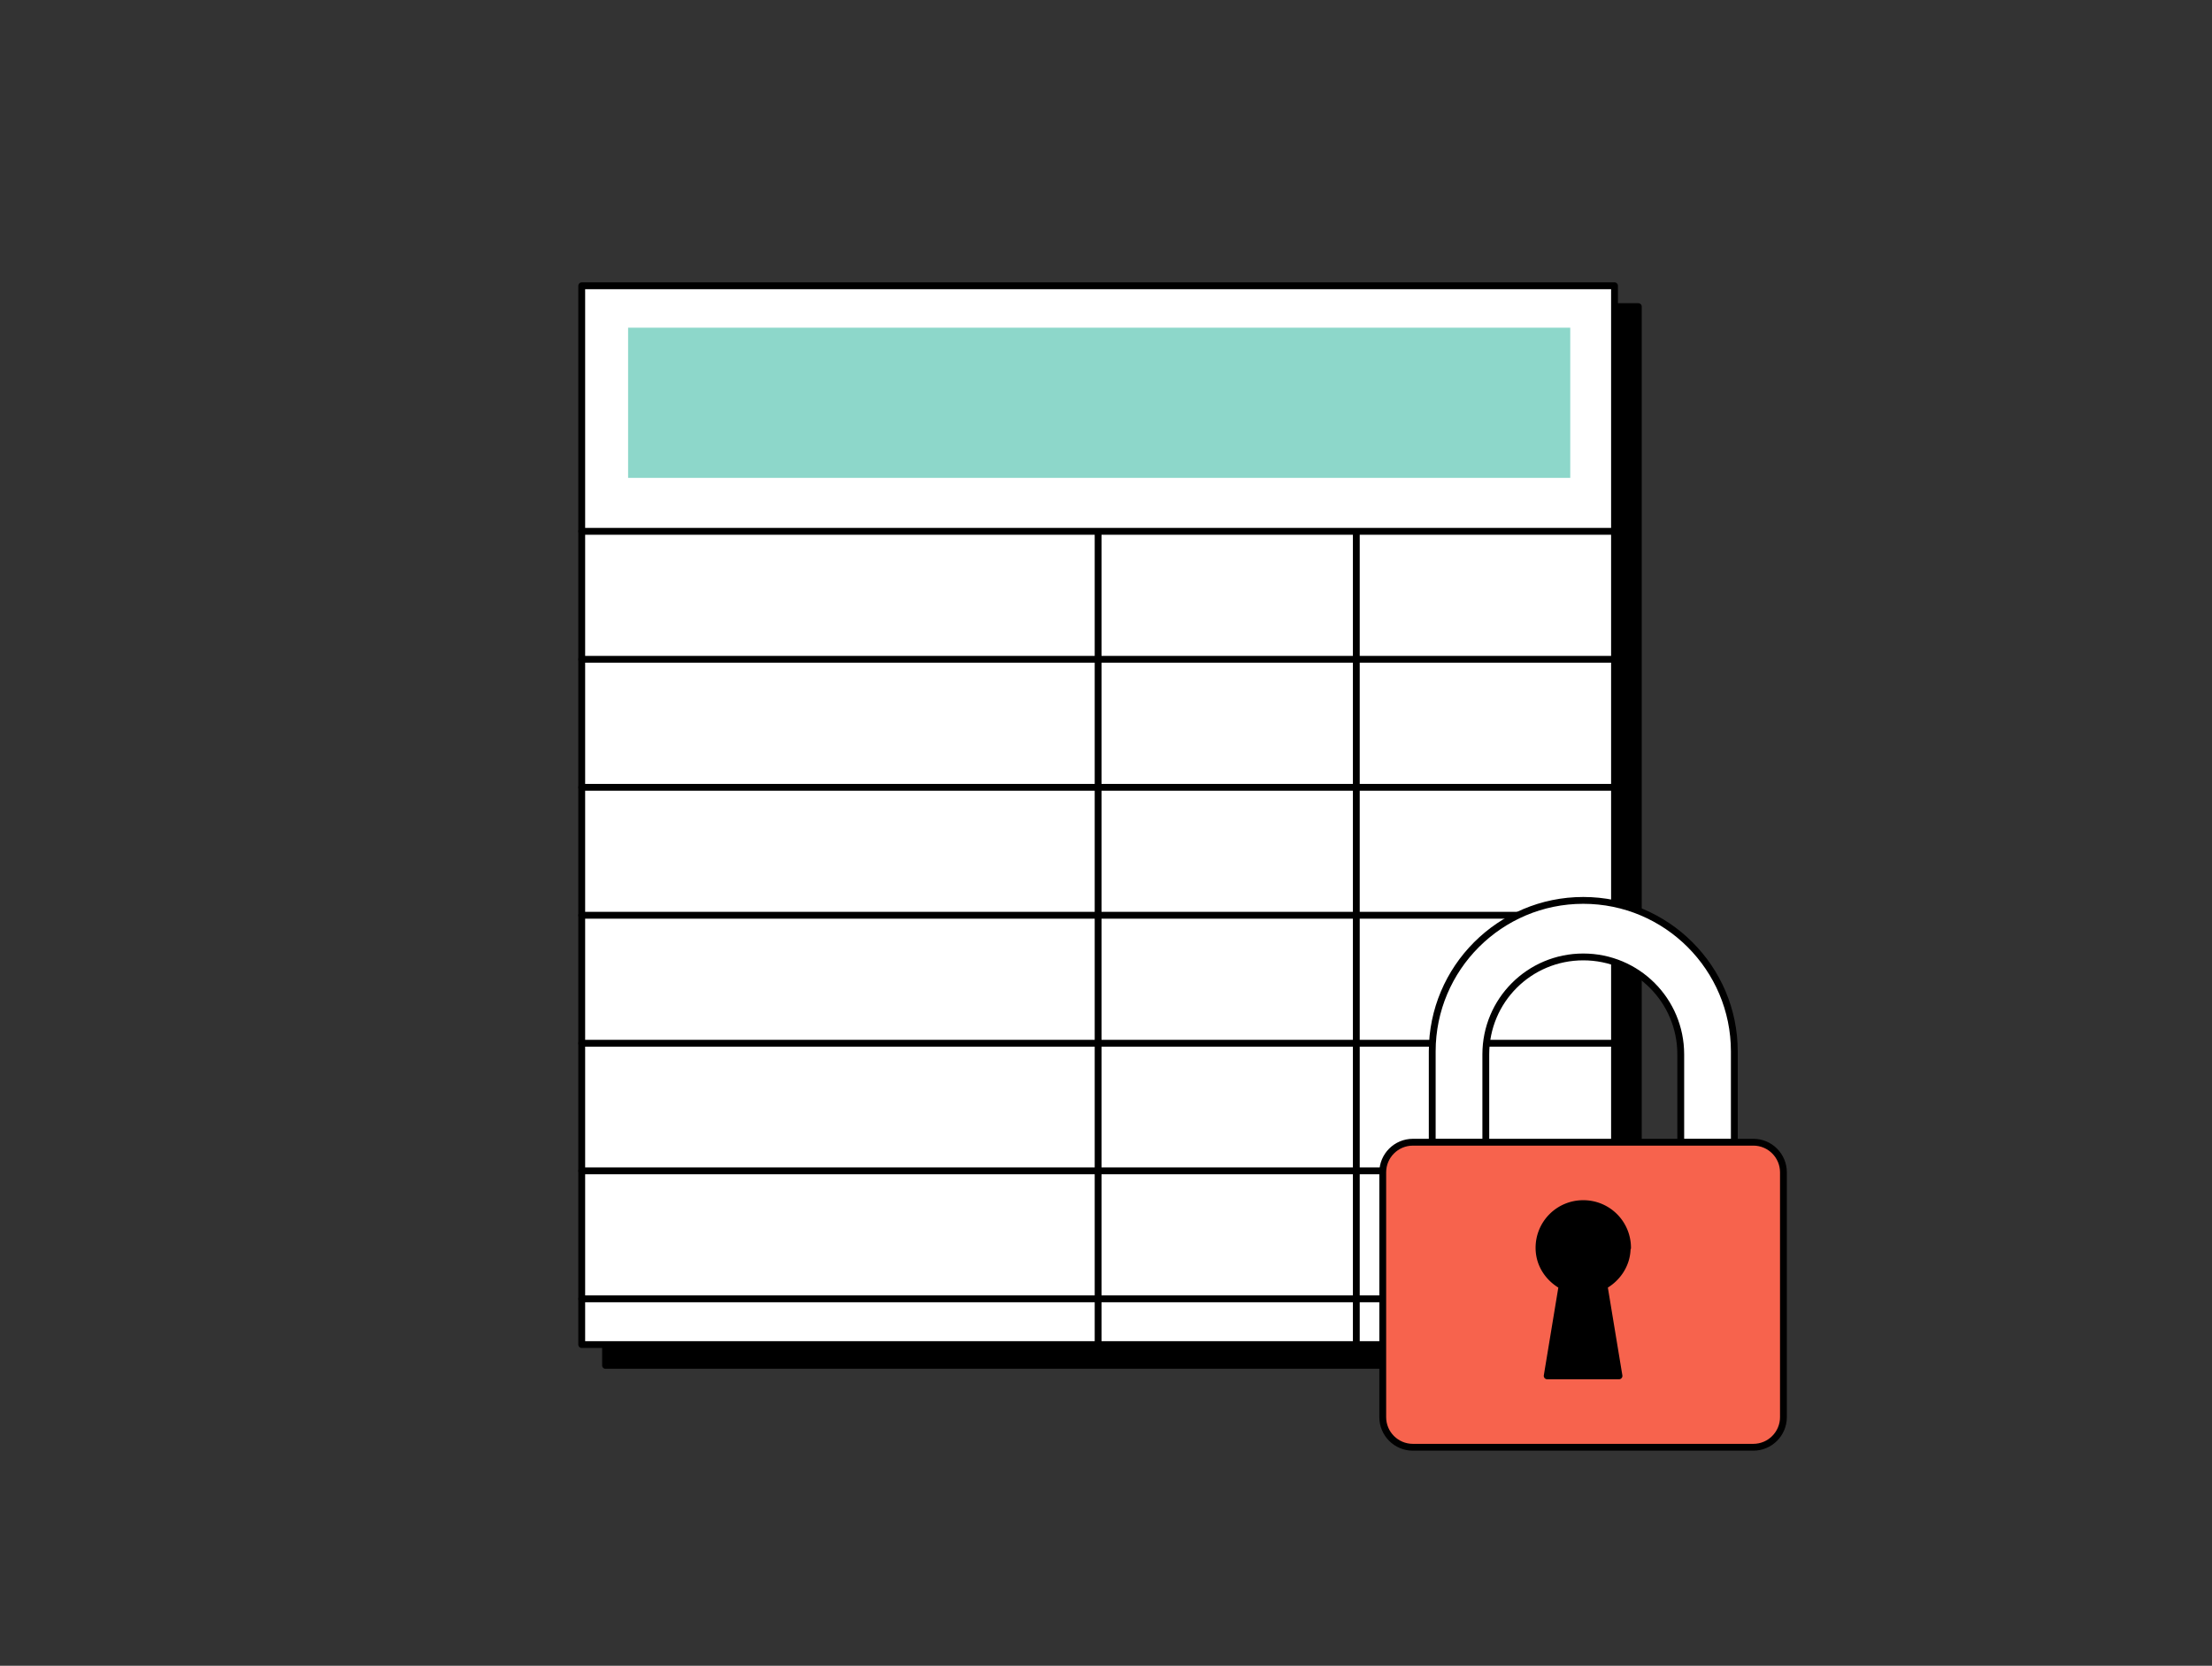
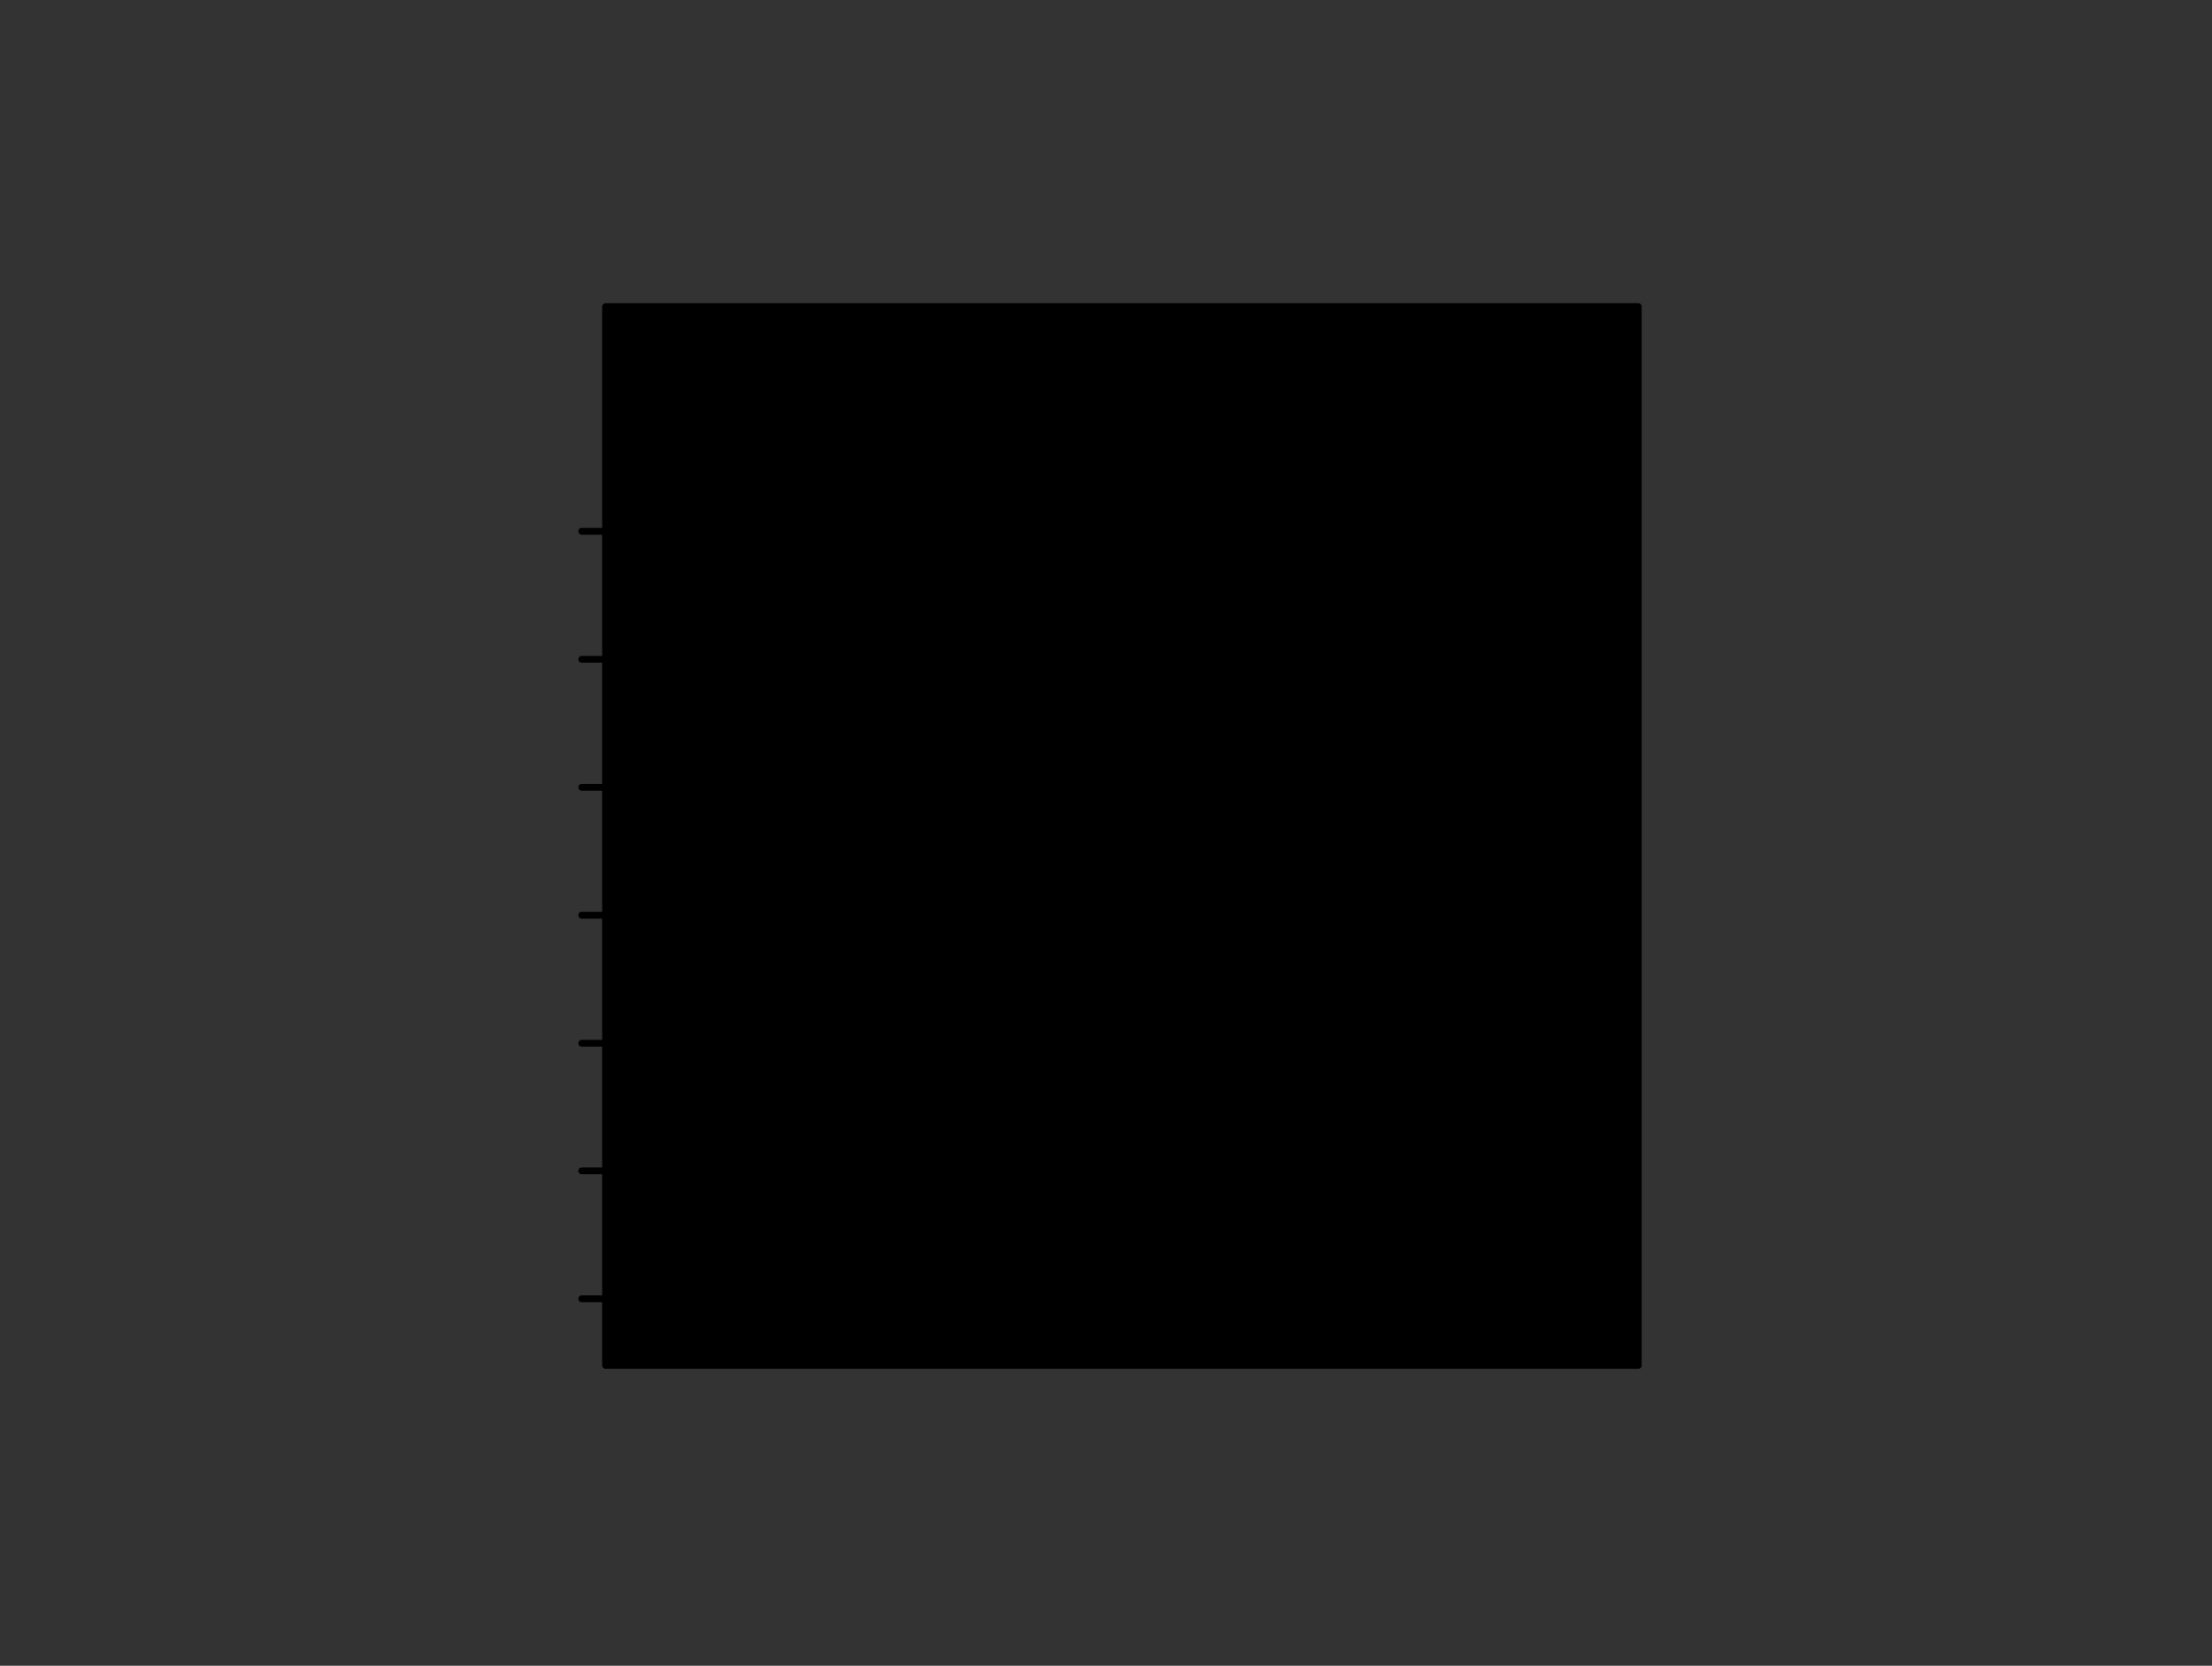
<svg xmlns="http://www.w3.org/2000/svg" width="162" height="122" viewBox="0 0 162 122" fill="none">
  <rect x="0" y="0" width="162" height="122" fill="#333333" stroke="none" />
  <path d="M119.986 22.456H44.348v77.545h75.638V22.456z" fill="#000" stroke="#000" stroke-width=".5" stroke-linecap="round" stroke-linejoin="round" />
-   <path d="M118.242 20.931H42.604v77.546h75.638V20.931z" fill="#fff" stroke="#000" stroke-width=".5" stroke-linecap="round" stroke-linejoin="round" />
  <path d="M42.604 38.913h75.638M42.604 48.287h75.638M42.604 57.662h75.638M42.604 67.034h75.638M42.604 76.408h75.638M42.604 85.752h75.638M42.604 95.126h75.638M80.423 38.913v59.59M99.332 38.913v59.59" stroke="#000" stroke-width=".5" stroke-linecap="round" stroke-linejoin="round" />
-   <path d="M115.954 65.945c-6.103 0-11.062 4.959-11.062 11.062v6.676h3.924V77.225c0-3.951 3.187-7.139 7.138-7.139s7.139 3.188 7.139 7.139v6.458h3.924v-6.676c0-6.103-4.959-11.062-11.063-11.062z" fill="#fff" stroke="#000" stroke-width=".5" stroke-linecap="round" stroke-linejoin="round" />
-   <path d="M128.406 83.656h-24.931c-1.219 0-2.207.988-2.207 2.207v17.928c0 1.219.988 2.207 2.207 2.207h24.931c1.219 0 2.207-.988 2.207-2.207V85.862c0-1.219-.988-2.207-2.207-2.207z" fill="#F7634D" stroke="#000" stroke-width=".5" stroke-linecap="round" stroke-linejoin="round" />
-   <path d="M119.197 91.395a3.233 3.233 0 00-3.243-3.242 3.233 3.233 0 00-3.242 3.242c0 1.226.708 2.234 1.689 2.779l-1.09 6.594h5.259l-1.09-6.594c.981-.545 1.689-1.58 1.689-2.779h.028z" fill="#000" stroke="#000" stroke-width=".5" stroke-linecap="round" stroke-linejoin="round" />
-   <path fill="#8DD7CA" d="M46 24h69v11H46z" />
</svg>